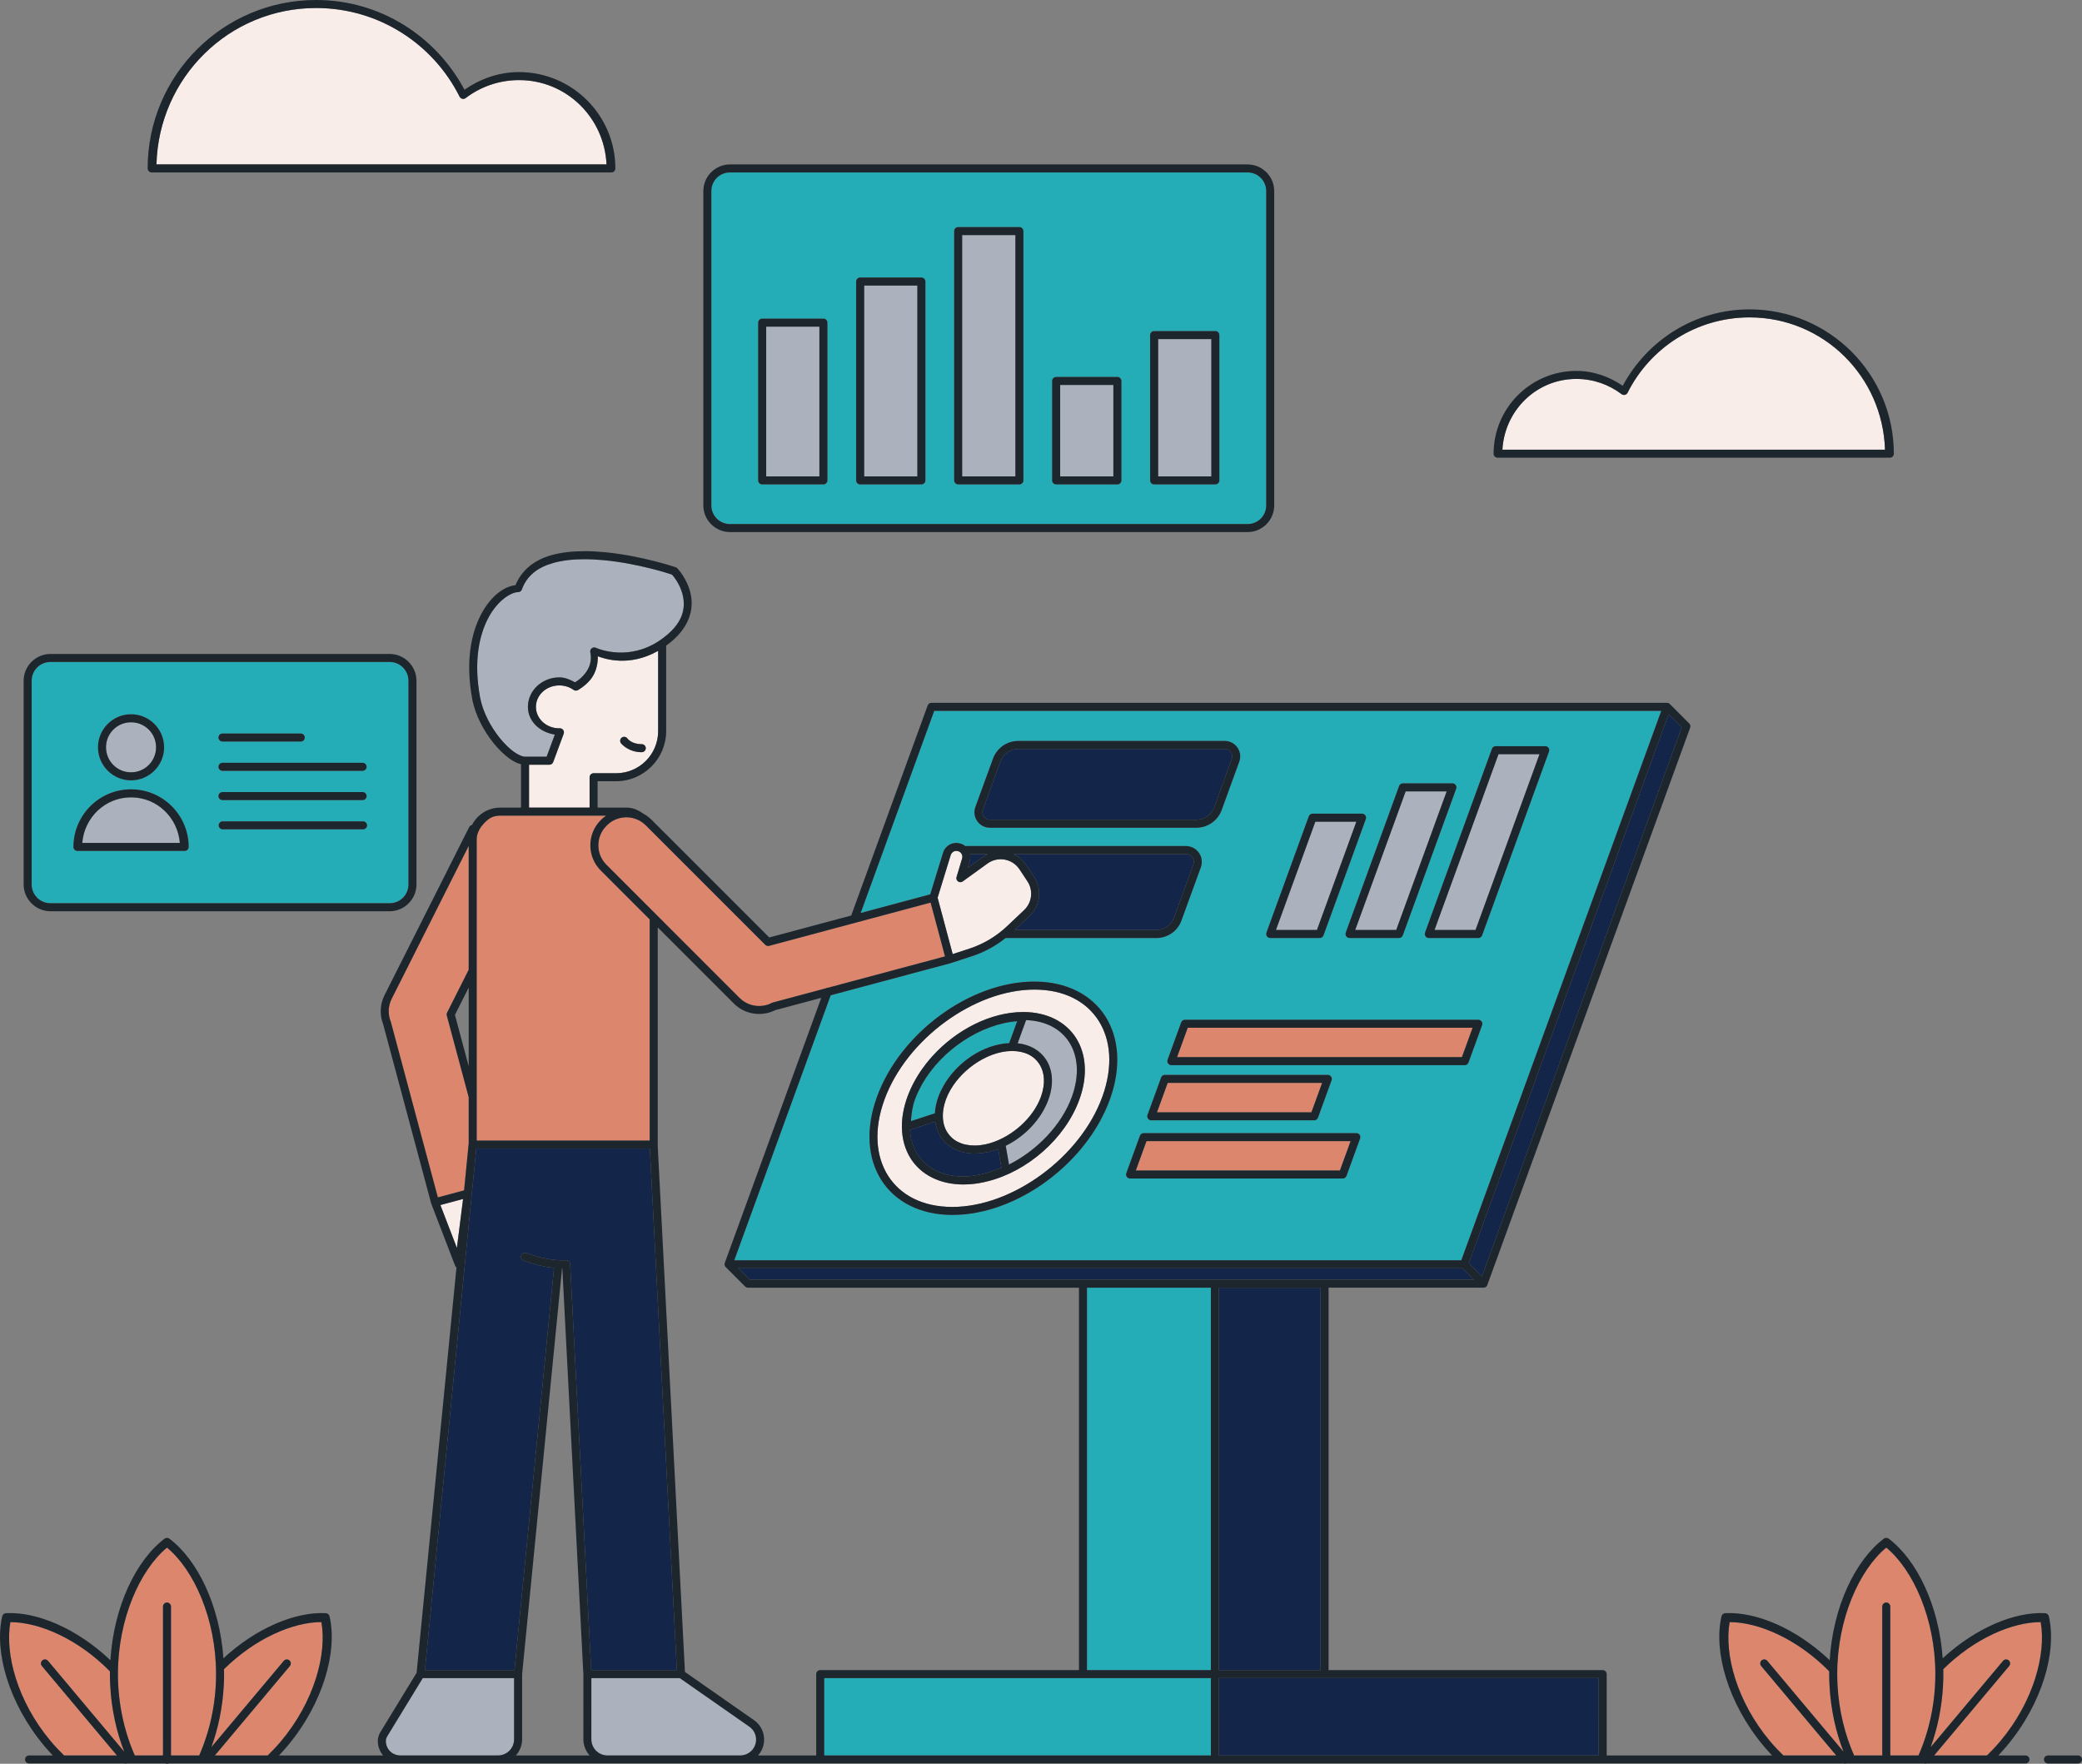
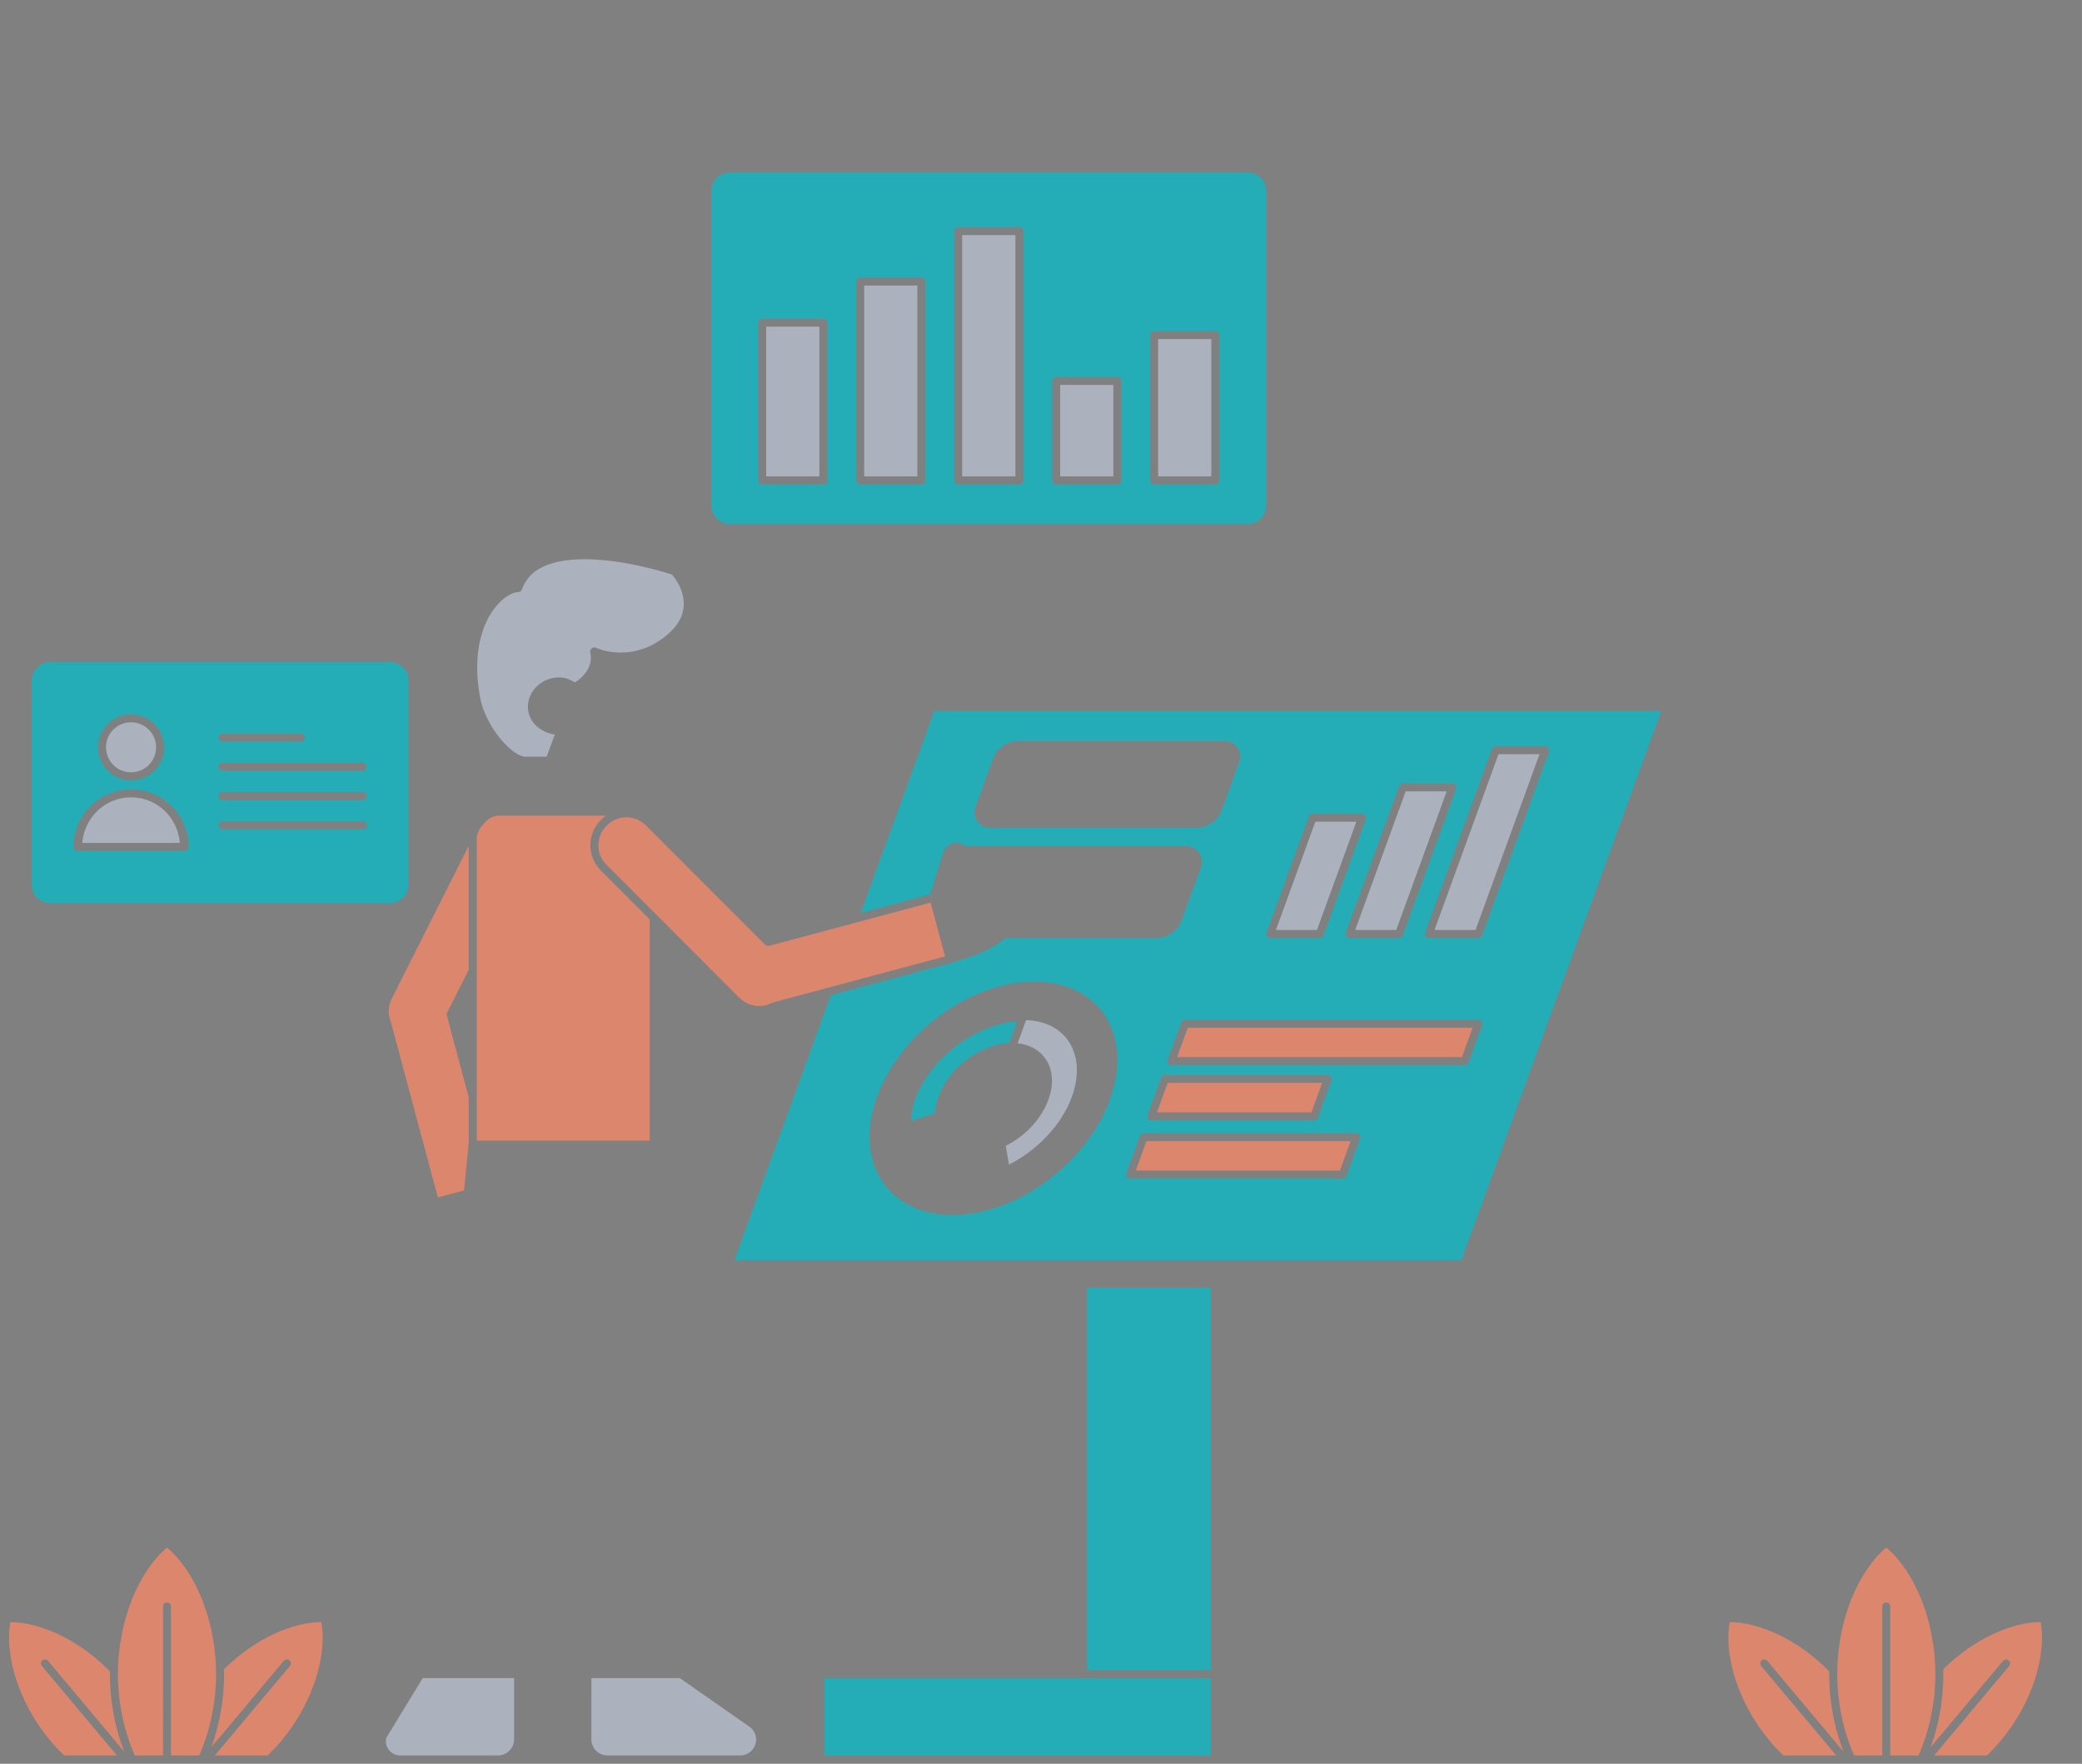
<svg xmlns="http://www.w3.org/2000/svg" version="1.1" id="Layer_1_99_" x="0px" y="0px" enable-background="new 0 0 595.276 595.276" xml:space="preserve" viewBox="37.91 77.57 518.72 439.41">
  <rect x="37.91" y="77.57" width="518.72" height="439.41" fill="#808080" stroke="none" />
-   <path id="color_x5F_6" fill-rule="evenodd" clip-rule="evenodd" fill="#f9edea" d="M153.283,376.263l-1.541,12.205  l-4.112-10.688L153.283,376.263z M295.625,324.102c7.477,0,12.967,2.987,16.006,7.765c3.038,4.776,3.646,11.447,0.907,18.971  c-5.476,15.046-22.396,27.412-37.351,27.412c-7.477,0-12.975-2.987-16.014-7.764c-3.038-4.777-3.646-11.447-0.907-18.97  C263.742,336.47,280.671,324.103,295.625,324.102L295.625,324.102z M292.859,329.691c-8.148,0-16.719,4.438-22.671,11.032v0.002  c-0.54,0.599-1.06,1.215-1.554,1.847c-0.137,0.174-0.257,0.359-0.389,0.534c-0.35,0.466-0.703,0.931-1.027,1.413v0.002  c-0.444,0.663-0.863,1.339-1.254,2.031v0.002c-0.781,1.381-1.449,2.815-1.985,4.284c-0.212,0.583-0.392,1.162-0.553,1.736  c-0.001,0.004-0.003,0.008-0.004,0.012c-0.024,0.084-0.05,0.168-0.073,0.252c-0.153,0.567-0.281,1.129-0.386,1.685  c-0.014,0.074-0.026,0.149-0.039,0.223c-0.102,0.57-0.181,1.135-0.233,1.691c-0.006,0.06-0.009,0.119-0.014,0.178  c-0.048,0.578-0.073,1.151-0.068,1.711c0,0.003,0,0.005,0,0.008c0,0.006-0.002,0.012-0.002,0.017c0,0.034,0.002,0.067,0.006,0.1  c0.046,2.904,0.799,5.545,2.198,7.747c2.552,4.012,7.215,6.459,13.138,6.459c0.422,0,0.847-0.016,1.27-0.039  c0.084-0.005,0.169-0.012,0.254-0.018c0.379-0.025,0.756-0.06,1.136-0.103c0.028-0.003,0.056-0.006,0.084-0.01  c0.768-0.091,1.534-0.231,2.301-0.393c0.285-0.061,0.569-0.126,0.855-0.197c9.925-2.429,19.402-10.568,22.974-20.38  c2.138-5.877,1.725-11.345-0.827-15.358c-2.55-4.008-7.206-6.461-13.119-6.466C292.872,329.691,292.866,329.691,292.859,329.691  L292.859,329.691L292.859,329.691z M290.05,339.401c3.255,0,5.55,1.274,6.828,3.282c1.276,2.007,1.562,4.853,0.361,8.154  c-1.924,5.284-7.16,9.862-12.512,11.482c-0.159,0.047-0.318,0.095-0.476,0.136c-0.261,0.071-0.521,0.134-0.782,0.19  c-0.272,0.056-0.54,0.102-0.808,0.142c-0.181,0.028-0.363,0.06-0.543,0.081c-0.462,0.05-0.92,0.084-1.364,0.084  c-3.255,0-5.55-1.274-6.828-3.282c-0.742-1.168-1.136-2.626-1.11-4.286c0.003-0.202,0.009-0.404,0.025-0.61  c0.004-0.056,0.015-0.114,0.02-0.17c0.007-0.073,0.015-0.147,0.023-0.221c0.026-0.226,0.053-0.451,0.094-0.682  c0.029-0.163,0.069-0.33,0.105-0.495c0.041-0.183,0.076-0.365,0.125-0.548c0.101-0.375,0.217-0.754,0.358-1.142  c0.301-0.825,0.682-1.634,1.132-2.417v-0.002c0.225-0.391,0.468-0.773,0.725-1.151c1.804-2.641,4.372-4.916,7.185-6.453h0.002  c0.803-0.438,1.625-0.818,2.456-1.128C286.727,339.746,288.421,339.401,290.05,339.401L290.05,339.401L290.05,339.401z   M276.683,289.634c0.759,0.265,1.161,1.053,0.929,1.823l-1.385,4.607c-0.026,0.09-0.039,0.184-0.039,0.279  c0,0.547,0.45,0.999,0.999,0.999c0.209,0,0.411-0.066,0.581-0.187l6.163-4.454c1.242-0.899,2.799-1.253,4.308-0.98  c1.507,0.275,2.834,1.156,3.679,2.433c0.655,0.987,1.328,2.003,1.961,2.957c1.513,2.285,1.167,5.31-0.825,7.194  c-1.359,1.285-2.874,2.721-4.247,4.018c-2.672,2.528-5.868,4.433-9.364,5.575c-2.108,0.689-3.451,1.128-4.175,1.363l-3.758-14.045  l3.265-10.618c0.119-0.386,0.386-0.709,0.745-0.891c0.181-0.092,0.375-0.143,0.571-0.155l0,0c0.197-0.012,0.396,0.014,0.585,0.08  L276.683,289.634L276.683,289.634z M184.803,278.766h-15.086v-10.682h5.08c0.034,0,0.067-0.002,0.1-0.006  c0.38-0.039,0.706-0.293,0.837-0.651l2.602-7.019l-0.029,0.045c0.069-0.139,0.106-0.292,0.106-0.446c0-0.548-0.451-0.999-1-0.999  c-0.004,0-0.009,0-0.013,0c-0.051,0.001-0.103,0.008-0.141,0.008c-3.265,0-5.825-2.426-5.825-5.344c0-0.183,0.01-0.365,0.029-0.542  c0.294-2.672,2.735-4.803,5.796-4.803c1.344,0,2.575,0.419,3.555,1.112c0.308,0.219,0.714,0.244,1.048,0.067  c0,0,1.589-0.832,3.007-2.454c1.188-1.358,2.039-3.486,1.983-5.988c1.629,0.624,7.803,2.751,15.034-1.349l0,0V259.7  c0,5.812-4.685,10.506-10.498,10.506h-5.581c-0.548-0.002-1.001,0.447-1.003,0.995L184.803,278.766L184.803,278.766z   M193.461,261.129c-0.033-0.001-0.065,0-0.098,0.002c-0.526,0.029-0.944,0.47-0.944,0.998c0,0.22,0.073,0.433,0.207,0.608  c0,0,1.75,2.227,5.154,2.227c0.008,0,0.015,0,0.022,0c0.548,0,1-0.45,1-0.999s-0.451-0.999-1-0.999c-0.007,0-0.014,0-0.022,0  c-2.595,0-3.555-1.424-3.555-1.424C194.047,261.296,193.765,261.143,193.461,261.129L193.461,261.129L193.461,261.129z   M507.551,189.599h-95.323c0.548-9.804,8.482-17.629,18.425-17.629c4.239,0,8.137,1.415,11.266,3.795  c0.173,0.131,0.385,0.202,0.601,0.202c0.379,0,0.726-0.215,0.895-0.554c5.559-11.102,17.023-18.734,30.384-18.772  C492.207,156.642,506.99,171.327,507.551,189.599L507.551,189.599z M189.026,118.532H76.891  c0.559-21.596,18.038-38.967,39.77-38.967c15.657,0,29.199,8.996,35.76,22.096c0.169,0.337,0.515,0.55,0.892,0.55  c0.219,0,0.43-0.071,0.604-0.203c3.695-2.812,8.303-4.483,13.308-4.483C179.035,97.526,188.478,106.859,189.026,118.532  L189.026,118.532z" />
  <path id="color_x5F_5" fill-rule="evenodd" clip-rule="evenodd" fill="#abb1bd" d="M161.962,514.9h-24.324  c-2,0-3.597-1.597-3.597-3.598c0-0.397,0.109-0.783,0.316-1.122c0-0.003,0-0.005,0-0.008c1.86-3.045,8.442-13.824,8.878-14.539  v0.001h22.759v15.238C165.994,513.111,164.199,514.9,161.962,514.9z M222.322,514.9h-33.044c-2.238,0-4.034-1.789-4.034-4.027  v-15.238h22.046c0.367,0.256,12.337,8.619,17.334,12.106c1.046,0.73,1.666,1.923,1.666,3.199c0,1.052-0.413,2.061-1.157,2.804  c-0.003-0.001-0.006-0.001-0.008,0C224.382,514.486,223.374,514.9,222.322,514.9L222.322,514.9z M293.552,331.706  c5.023,0.178,8.688,2.274,10.758,5.528c2.164,3.403,2.618,8.175,0.642,13.603c-2.58,7.086-8.717,13.352-15.659,16.859l-0.813-4.675  c4.748-2.336,8.844-6.577,10.639-11.506c1.364-3.749,1.113-7.292-0.552-9.91c-1.454-2.286-3.969-3.784-7.112-4.127L293.552,331.706  L293.552,331.706z M366.022,309.253h-10.22l9.82-26.977h10.22L366.022,309.253z M405.533,309.253h-10.219l15.94-43.795h10.219  L405.533,309.253L405.533,309.253z M385.774,309.253h-10.221l12.573-34.534h10.219L385.774,309.253z M82.724,287.562H58.4  c0.534-6.34,5.678-11.353,12.159-11.353S82.19,281.221,82.724,287.562z M70.559,257.511c3.456,0,6.236,2.773,6.236,6.229  c0,3.456-2.781,6.238-6.236,6.238c-3.456,0-6.238-2.783-6.238-6.238C64.321,260.283,67.103,257.511,70.559,257.511z   M174.103,266.084h-5.382c-0.599,0-1.606-0.38-2.719-1.173c-1.113-0.792-2.338-1.959-3.488-3.369  c-2.301-2.819-4.325-6.599-4.993-10.204c-1.662-8.972-0.233-15.586,2.101-19.93c2.334-4.343,5.681-6.318,7.366-6.318  c0.422,0.002,0.802-0.265,0.944-0.663c1.267-3.547,4.049-5.521,7.765-6.591c2.322-0.669,4.988-0.944,7.749-0.951h-0.001  c1.656-0.004,3.345,0.088,5.014,0.25c8.737,0.847,16.565,3.477,16.862,3.576c0.139,0.153,2.044,2.193,2.714,5.242  c0.694,3.16,0.171,7.12-5.706,11.133c-0.506,0.346-1.012,0.656-1.514,0.933c-7.531,4.15-14.441,0.934-14.441,0.934  c-0.061-0.028-0.124-0.049-0.189-0.064c-0.131-0.031-0.267-0.035-0.399-0.012c-0.476,0.083-0.828,0.5-0.828,0.984  c0,0.069,0.007,0.137,0.021,0.204c0.324,1.573,0.064,2.875-0.458,3.952c-0.105,0.216-0.219,0.423-0.342,0.621v0.002  c-0.247,0.396-0.524,0.757-0.814,1.088c-0.524,0.601-1.028,1.029-1.423,1.319c-0.397,0.291-0.686,0.445-0.788,0.503  c-1.174-0.655-2.442-1.226-3.894-1.226c-4.27,0-7.822,3.263-7.822,7.345c0,0.229,0.012,0.453,0.035,0.674  c0.023,0.222,0.057,0.437,0.102,0.65v0.002c0.629,2.975,3.348,5.08,6.566,5.581L174.103,266.084L174.103,266.084z M315.302,196.249  h-13.256v-22.774h13.256V196.249z M339.714,196.249h-13.255v-34.204h13.255V196.249z M242.06,196.249h-13.256v-37.3h13.256V196.249z   M266.471,196.249h-13.255v-47.541h13.255V196.249z M290.891,196.249h-13.264v-60.112h13.264V196.249z" />
  <path id="color_x5F_4" fill-rule="evenodd" clip-rule="evenodd" fill="#dd866e" d="M495.393,514.9h-13.167  c-1.157-1.128-2.284-2.315-3.356-3.592c-8.28-9.867-11.43-21.757-10.027-29.624h0.001c7.186-0.003,16.895,4.199,24.809,12.262  c-0.003,0.23-0.008,0.455-0.008,0.685c0,0.934,0.027,1.86,0.077,2.776c0.304,6.01,1.571,11.663,3.503,16.574l-18.988-22.638  c-0.193-0.237-0.483-0.373-0.788-0.369c-0.544,0.005-0.989,0.454-0.989,0.999c0,0.24,0.086,0.471,0.244,0.653L495.393,514.9z   M67.041,514.9H53.874c-1.157-1.128-2.285-2.315-3.356-3.592c-8.28-9.867-11.43-21.757-10.027-29.624h0.001  c7.186-0.003,16.894,4.2,24.809,12.262c-0.003,0.229-0.008,0.456-0.008,0.685c0,0.934,0.027,1.86,0.077,2.776  c0.304,6.01,1.572,11.663,3.503,16.574l-18.988-22.638c-0.193-0.237-0.483-0.373-0.788-0.369c-0.544,0.005-0.989,0.454-0.989,0.999  c0,0.24,0.086,0.471,0.244,0.653C48.352,492.626,67.041,514.9,67.041,514.9z M532.96,514.9h-13.168l18.69-22.274  c0.156-0.182,0.242-0.412,0.242-0.652c0-0.547-0.45-0.999-0.999-0.999c-0.006,0-0.011,0-0.017,0v-0.002  c-0.294,0.007-0.569,0.143-0.753,0.372l-18.035,21.493c1.691-4.64,2.808-9.876,3.088-15.43c0.05-0.916,0.076-1.842,0.076-2.776  c0-0.409-0.008-0.815-0.015-1.224c7.815-7.719,17.247-11.733,24.27-11.73l0,0c1.407,7.867-1.745,19.761-10.027,29.63  C535.242,512.585,534.116,513.772,532.96,514.9L532.96,514.9z M104.608,514.9H91.446l18.684-22.274  c0.156-0.182,0.242-0.412,0.242-0.652c0-0.547-0.45-0.999-0.999-0.999c-0.006,0-0.011,0-0.017,0v-0.002  c-0.294,0.007-0.569,0.143-0.753,0.372l-18.035,21.491c1.693-4.639,2.815-9.875,3.096-15.428c0.05-0.916,0.076-1.842,0.076-2.776  c0-0.41-0.014-0.816-0.023-1.224c7.815-7.719,17.247-11.733,24.27-11.73l0,0c1.407,7.867-1.744,19.761-10.027,29.63  C106.891,512.584,105.764,513.772,104.608,514.9z M507.869,463.119L507.869,463.119L507.869,463.119L507.869,463.119  c6.631,5.472,12.223,17.639,12.223,31.513c0,7.511-1.656,14.51-4.202,20.268h-7.026v-37.086c0-0.004,0-0.008,0-0.012  c0-0.548-0.45-0.999-0.999-0.999c-0.004,0-0.008,0-0.012,0c-0.547,0.006-0.993,0.462-0.987,1.011V514.9h-7.018  c-2.225-5.031-3.771-11.01-4.126-17.45c-0.05-0.932-0.078-1.872-0.078-2.819C495.644,480.754,501.237,468.59,507.869,463.119  L507.869,463.119z M78.523,514.9h-7.026c-2.546-5.758-4.204-12.758-4.204-20.268c0-13.83,5.555-25.96,12.225-31.513  c6.632,5.471,12.223,17.636,12.223,31.513c0,7.511-1.655,14.511-4.202,20.268h-7.026v-37.086c0-0.004,0-0.008,0-0.012  c0-0.548-0.45-0.999-0.999-0.999c-0.004,0-0.008,0-0.012,0c-0.544,0.011-0.986,0.465-0.979,1.011L78.523,514.9L78.523,514.9z   M154.684,288.299L154.684,288.299L154.684,288.299L154.684,288.299v30.863l-5.382,10.684c-0.111,0.219-0.137,0.471-0.074,0.708  l5.456,20.356v11.576c-0.01,0.043-0.018,0.088-0.022,0.133l-1.132,11.511l-3.035,0.811l-3.494,0.933l-11.701-43.677  c-0.01-0.04-0.022-0.079-0.037-0.118c-0.715-1.781-0.697-3.838,0.237-5.692C140.431,316.596,149.04,299.506,154.684,288.299  L154.684,288.299z M371.742,369.174h-50.85l2.661-7.315h50.852L371.742,369.174L371.742,369.174z M188.925,280.764  c-0.432,0.3-0.849,0.634-1.233,1.019c-0.002,0.003-0.005,0.005-0.008,0.008c-0.027,0.026-0.061,0.061-0.103,0.103  c-3.451,3.452-3.451,9.075,0,12.527l12.202,12.201v55.092h-43.102v-75.138c0-1.116,0.475-2.065,1.018-2.947  c0.945-1.155,1.944-2.308,3.34-2.663c0.009-0.002,0.016-0.009,0.023-0.016c0.047-0.012,0.094-0.027,0.141-0.037  c0.002,0,0.004,0,0.006,0c0-0.001,0.001-0.001,0.002-0.002c0.017-0.004,0.034-0.008,0.051-0.012  c0.259-0.056,0.523-0.085,0.788-0.111c0.146-0.011,0.294-0.024,0.442-0.024L188.925,280.764L188.925,280.764z M364.643,354.671  H326.17l2.663-7.327h38.478L364.643,354.671L364.643,354.671z M402.14,340.927h-70.97l2.661-7.314h70.972L402.14,340.927  L402.14,340.927z M193.849,281.183c0.1-0.002,0.2,0.001,0.3,0.004c0.115,0.003,0.229,0.007,0.344,0.016  c0.105,0.008,0.21,0.02,0.314,0.033c0.103,0.013,0.205,0.028,0.307,0.045c0.113,0.019,0.226,0.041,0.338,0.066  c0.101,0.023,0.201,0.048,0.301,0.075c0.109,0.029,0.217,0.06,0.324,0.095c0.093,0.031,0.185,0.064,0.277,0.098  c0.12,0.045,0.239,0.093,0.356,0.145c0.075,0.032,0.149,0.068,0.222,0.103c0.124,0.06,0.247,0.122,0.368,0.19  c0.069,0.038,0.137,0.079,0.205,0.121c0.121,0.073,0.242,0.149,0.359,0.23c0.066,0.046,0.131,0.096,0.195,0.145  c0.117,0.087,0.234,0.175,0.346,0.271c0.14,0.12,0.28,0.241,0.412,0.373l29.757,29.757c0.251,0.25,0.616,0.348,0.958,0.258  l21.5-5.759c0.003-0.001,0.006-0.002,0.01-0.004l18.725-5.015l3.591,13.404l-29.17,7.812c-0.205-0.009-0.408,0.046-0.581,0.156  l-13.16,3.526c-0.069,0.02-0.135,0.047-0.199,0.082c-2.606,1.356-5.899,0.95-8.095-1.246c-5.297-5.298-13.086-13.086-20.6-20.602  c-0.019-0.023-0.038-0.044-0.059-0.065l-12.491-12.489v-0.002c-1.008-1.007-1.638-2.245-1.891-3.541v-0.002  c-0.084-0.431-0.124-0.869-0.125-1.306v-0.002c0-0.438,0.042-0.876,0.125-1.307v-0.002c0.253-1.296,0.883-2.533,1.891-3.541  c0.002-0.002,0.006-0.006,0.008-0.008c0.034-0.034,0.06-0.06,0.088-0.088c0.005-0.005,0.01-0.01,0.015-0.015l0.008-0.008  c0.489-0.487,1.033-0.885,1.61-1.195c0.108-0.058,0.219-0.108,0.33-0.16c0.089-0.042,0.179-0.087,0.269-0.125  c0.087-0.036,0.176-0.065,0.264-0.097c0.125-0.046,0.25-0.093,0.377-0.131c0.07-0.021,0.141-0.038,0.211-0.057  c0.134-0.036,0.267-0.072,0.402-0.099c0.097-0.02,0.194-0.034,0.291-0.049c0.113-0.018,0.225-0.037,0.338-0.049  c0.103-0.011,0.206-0.017,0.309-0.023C193.626,281.192,193.737,281.185,193.849,281.183L193.849,281.183L193.849,281.183z" />
-   <path id="color_x5F_3" fill-rule="evenodd" clip-rule="evenodd" fill="#132549" d="M436.212,514.9h-94.618v-19.266h94.618V514.9  z M366.922,493.637h-25.327v-95.265h25.327V493.637z M206.544,493.636h-21.343l-5.244-101.156c-0.001-0.033-0.005-0.067-0.01-0.1  c0-0.004-0.001-0.009-0.002-0.013c-0.004-0.029-0.01-0.057-0.017-0.084c-0.002-0.005-0.003-0.009-0.004-0.014  c-0.044-0.157-0.125-0.301-0.237-0.419c-0.003-0.003-0.006-0.007-0.01-0.01c-0.043-0.045-0.09-0.085-0.14-0.121  c-0.004-0.003-0.008-0.005-0.012-0.008c-0.023-0.016-0.048-0.031-0.072-0.045c-0.005-0.003-0.009-0.005-0.014-0.008  c-0.054-0.03-0.111-0.055-0.17-0.074c-0.022-0.007-0.044-0.013-0.066-0.018c-0.01-0.003-0.02-0.005-0.03-0.008c0,0-0.001,0-0.002,0  c-0.027-0.006-0.055-0.011-0.084-0.015c-0.004-0.001-0.009-0.002-0.013-0.002c-0.001,0-0.002,0-0.002,0  c-0.037-0.004-0.074-0.006-0.112-0.006h-1.523c-2.87-0.1-5.626-0.816-8.385-1.785c-0.128-0.047-0.264-0.067-0.4-0.059  c-0.529,0.025-0.953,0.467-0.953,0.998c0,0.43,0.279,0.815,0.687,0.949c2.425,0.852,4.927,1.542,7.554,1.801l-9.853,100.196h-22.311  l11.664-118.541l0.008-0.059c0.004-0.033,0.007-0.066,0.008-0.099l0.07-0.71l1.056-10.516h43.23L206.544,493.636L206.544,493.636z   M405.111,396.371H224.683l-2.839-2.838h180.431L405.111,396.371z M453.636,255.484l3.279,3.279l-49.79,136.791l-3.276-3.277  L453.636,255.484L453.636,255.484z M270.924,356.99c0.186,1.375,0.62,2.647,1.321,3.749c1.664,2.617,4.711,4.21,8.507,4.21  c0.27,0,0.542-0.016,0.816-0.04c1.685-0.092,3.38-0.455,5.027-1.067l0.802,4.631c-3.209,1.339-6.458,2.188-9.445,2.188  c-5.382,0-9.293-2.141-11.457-5.544c-1.085-1.704-1.738-3.752-1.871-6.055L270.924,356.99z M326.066,309.253h-35.335  c1.223-1.156,2.517-2.376,3.699-3.494c2.687-2.542,3.155-6.67,1.114-9.754c-0.632-0.955-1.305-1.969-1.961-2.957  c-0.789-1.193-1.896-2.118-3.172-2.706h42.977c0.636,0,1.238,0.313,1.602,0.833c0.365,0.52,0.445,1.18,0.229,1.778  c-1.389,3.817-3.475,9.562-4.83,13.286C329.726,308.056,328.002,309.253,326.066,309.253L326.066,309.253z M284.004,290.352  c-0.433,0.202-0.852,0.443-1.246,0.728l-3.766,2.727l0.53-1.769c0.171-0.569,0.174-1.147,0.06-1.696h4.443L284.004,290.352  L284.004,290.352z M335.99,281.782h-51.455c-0.603,0-1.171-0.294-1.517-0.788c-0.347-0.493-0.429-1.122-0.223-1.689  c1.267-3.483,3.128-8.603,4.388-12.062c0.676-1.86,2.436-3.089,4.417-3.089h51.462c0.604,0,1.166,0.296,1.512,0.79  c0.347,0.494,0.434,1.119,0.228,1.687c-1.267,3.482-3.127,8.596-4.387,12.055C339.738,280.546,337.97,281.782,335.99,281.782z" />
  <path id="color_x5F_2" fill-rule="evenodd" clip-rule="evenodd" fill="#24adb7" d="M339.597,514.9h-96.336v-19.266h96.336V514.9  z M339.597,493.637h-30.87v-95.265h30.87V493.637z M401.986,391.536H220.854l24.022-66.01l29.956-8.021  c0.055-0.015,0.108-0.035,0.159-0.059c0.101-0.033,2.508-0.816,5.07-1.652c3.057-1,5.897-2.544,8.402-4.541h37.604l0.13-0.001  c2.715-0.054,5.133-1.776,6.064-4.336c1.356-3.723,3.447-9.46,4.836-13.279c0.439-1.208,0.26-2.559-0.477-3.613  c-0.738-1.054-1.946-1.68-3.231-1.68h-55.003l-0.117-0.092c-0.276-0.211-0.583-0.387-0.929-0.506h-0.008l0.002,0.002  c-0.068-0.025-0.138-0.042-0.209-0.051c0.069,0.019,0.14,0.027,0.209,0.051l0,0l-0.326-0.061c0.039,0.001,0.078,0.004,0.117,0.01  l-0.078-0.021c-0.263-0.067-0.529-0.104-0.796-0.111l-0.081-0.001c-0.533,0-1.064,0.121-1.55,0.367  c-0.842,0.427-1.477,1.178-1.755,2.079l-3.194,10.37l-17.324,4.643l18.322-50.359h181.137L401.986,391.536L401.986,391.536z   M295.625,322.104c-16.035,0-33.429,12.789-39.231,28.733c-2.902,7.971-2.328,15.337,1.098,20.725  c3.427,5.386,9.677,8.686,17.695,8.686c16.035,0,33.428-12.79,39.231-28.733c2.901-7.971,2.328-15.339-1.098-20.727  C309.895,325.402,303.643,322.104,295.625,322.104L295.625,322.104z M322.852,359.861c-0.418,0.001-0.794,0.265-0.937,0.657  l-3.39,9.311c-0.041,0.11-0.061,0.227-0.061,0.344c0,0.547,0.449,0.998,0.997,0.999h52.983c0.417-0.001,0.793-0.264,0.937-0.655  l3.39-9.313c0.04-0.111,0.061-0.227,0.061-0.344c0-0.547-0.449-0.998-0.997-0.999L322.852,359.861L322.852,359.861z   M291.334,331.985l-1.988,5.452c-6.453,0.307-13.094,4.763-16.429,10.742c-0.133,0.236-0.248,0.478-0.37,0.718  c-0.095,0.19-0.2,0.376-0.289,0.568c-0.208,0.449-0.398,0.907-0.567,1.371c-0.51,1.402-0.792,2.775-0.86,4.081l-5.96,1.957  c0.132-1.744,0.317-3.514,0.989-5.359c0.24-0.657,0.511-1.308,0.81-1.951c0.152-0.327,0.329-0.644,0.495-0.966  c0.16-0.31,0.311-0.622,0.483-0.928C272.497,339.146,282.27,332.666,291.334,331.985L291.334,331.985z M328.035,345.351  c-0.382,0.039-0.709,0.295-0.839,0.656l-3.392,9.321c-0.041,0.11-0.061,0.226-0.061,0.343c0,0.547,0.449,0.999,0.997,0.999h40.604  c0.417,0,0.793-0.264,0.936-0.657l3.391-9.327c0.038-0.107,0.058-0.221,0.058-0.335c0-0.546-0.448-0.997-0.995-1h-40.595  c-0.034-0.001-0.068-0.001-0.102,0H328.035z M406.225,331.617h-73.094c-0.419,0.001-0.793,0.263-0.937,0.655l-3.384,9.313  c-0.041,0.11-0.061,0.226-0.061,0.344c0,0.547,0.449,0.998,0.997,0.999h73.097c0.418-0.001,0.793-0.265,0.936-0.657l3.391-9.312  c0.04-0.11,0.061-0.226,0.061-0.343c0-0.548-0.451-0.999-1-0.999L406.225,331.617L406.225,331.617z M422.897,263.461h-12.343  c-0.031-0.001-0.063-0.001-0.095,0c-0.383,0.038-0.711,0.294-0.841,0.655l-16.672,45.802c-0.038,0.108-0.058,0.221-0.058,0.336  c0,0.546,0.448,0.996,0.995,0.999h12.342c0.421,0.002,0.801-0.262,0.945-0.657l16.671-45.8c0.038-0.108,0.058-0.221,0.058-0.336  c0-0.547-0.45-0.999-0.999-0.999L422.897,263.461L422.897,263.461z M364.922,280.278c-0.42,0.002-0.796,0.268-0.937,0.663  l-10.549,28.977c-0.039,0.108-0.058,0.221-0.058,0.336c0,0.546,0.447,0.996,0.994,0.999h12.35c0.418-0.001,0.794-0.265,0.937-0.657  l10.542-28.975c0.04-0.11,0.061-0.227,0.061-0.344c0-0.547-0.45-0.998-0.998-0.999H364.922L364.922,280.278z M399.766,272.721  h-12.34c-0.42,0.002-0.796,0.269-0.936,0.663l-13.295,36.534c-0.038,0.108-0.058,0.221-0.058,0.336c0,0.546,0.448,0.996,0.994,0.999  h12.343c0.418-0.001,0.793-0.265,0.936-0.657l13.301-36.533c0.04-0.11,0.061-0.226,0.061-0.343c0-0.548-0.451-0.999-0.999-0.999  L399.766,272.721L399.766,272.721z M134.991,302.589H50.482c-2.597,0-4.681-2.084-4.681-4.681v-50.741  c0-2.598,2.084-4.682,4.681-4.682h84.509c2.597,0,4.681,2.084,4.681,4.682v50.741C139.672,300.505,137.588,302.589,134.991,302.589z   M70.559,274.21c-7.916,0-14.356,6.439-14.356,14.356c0.002,0.548,0.454,0.997,1.003,0.995h26.712  c0.545-0.001,0.995-0.449,0.997-0.995C84.915,280.649,78.477,274.21,70.559,274.21z M128.274,284.178  c0.03,0.002,0.059,0.003,0.088,0.003c0.548,0,0.999-0.45,0.999-0.999c0-0.539-0.437-0.987-0.977-0.999l0,0  c-0.037,0-0.073,0.001-0.11,0.004H93.371c-0.035-0.001-0.069-0.001-0.104,0c-0.496,0.063-0.874,0.49-0.874,0.992  c0,0.539,0.437,0.987,0.978,0.999H128.274z M343.062,262.156h-51.462c-2.814,0-5.329,1.766-6.289,4.409  c-1.259,3.46-3.128,8.574-4.396,12.055c-0.427,1.178-0.254,2.488,0.466,3.516c0.719,1.027,1.901,1.644,3.154,1.644h51.457  c2.813,0,5.333-1.766,6.295-4.409c1.259-3.46,3.119-8.572,4.387-12.053c0.427-1.176,0.253-2.491-0.464-3.518  C345.492,262.773,344.316,262.156,343.062,262.156z M93.268,274.896c-0.519,0.039-0.926,0.477-0.926,0.998  c0,0.549,0.451,1.001,1,1.001c0.01,0,0.02,0,0.03-0.001h34.903c0.539-0.012,0.977-0.458,0.977-0.999  c0-0.539-0.437-0.986-0.977-0.999H93.371C93.336,274.895,93.303,274.895,93.268,274.896z M70.559,255.513  c-4.535,0-8.236,3.691-8.236,8.227c0,4.535,3.701,8.236,8.236,8.236s8.236-3.701,8.236-8.236  C78.795,259.204,75.095,255.513,70.559,255.513z M93.268,267.604c-0.519,0.038-0.926,0.476-0.926,0.998c0,0.548,0.451,1,1,1  c0.01,0,0.02,0,0.03,0h34.903c0.539-0.012,0.977-0.459,0.977-0.999c0-0.54-0.437-0.987-0.977-0.999H93.371  C93.336,267.602,93.303,267.602,93.268,267.604z M93.268,260.312c-0.519,0.038-0.926,0.476-0.926,0.998c0,0.548,0.451,1,1,1  c0.01,0,0.02,0,0.03,0h19.449c0.007,0,0.015,0,0.022,0c0.548,0,0.999-0.45,0.999-0.999s-0.45-0.999-0.999-0.999  c-0.007,0-0.015,0-0.022,0H93.268z M348.733,208.126H219.786c-2.578,0-4.644-2.066-4.644-4.645v-78.307  c0-2.578,2.066-4.644,4.644-4.644h128.947c2.577,0,4.644,2.066,4.644,4.644v78.307C353.377,206.059,351.31,208.126,348.733,208.126z   M325.462,160.047c-0.548-0.002-1.001,0.447-1.003,0.995v36.202c0,0.002,0,0.003,0,0.004c0,0.548,0.45,0.999,0.999,0.999  c0.001,0,0.003,0,0.004,0h15.254c0.548-0.002,0.997-0.454,0.995-1.003v-36.202c-0.002-0.544-0.449-0.993-0.995-0.995H325.462z   M252.117,146.711c-0.508,0.051-0.9,0.483-0.899,0.995v49.539c0,0.002,0,0.003,0,0.004c0,0.548,0.45,0.999,0.999,0.999  c0.001,0,0.003,0,0.004,0h15.252c0.547-0.001,0.997-0.451,0.997-0.999c0-0.001,0-0.002,0-0.004v-49.539  c-0.002-0.546-0.45-0.994-0.997-0.995h-15.252C252.186,146.709,252.152,146.709,252.117,146.711z M316.297,198.247h0.004  c0.548,0,0.999-0.45,0.999-0.999c0-0.001,0-0.002,0-0.004v-24.767c0-0.001,0-0.002,0-0.003c0-0.548-0.45-0.999-0.999-0.999  c-0.001,0-0.003,0-0.004,0h-15.252c-0.547,0.001-0.997,0.451-0.997,0.999c0,0.001,0,0.002,0,0.003v24.767c0,0.002,0,0.003,0,0.004  c0,0.547,0.449,0.998,0.997,0.999H316.297z M243.056,198.247h0.004c0.547,0,0.999-0.45,0.999-0.999c0-0.001,0-0.002,0-0.004v-39.29  c0-0.001,0-0.002,0-0.003c0-0.548-0.451-0.999-0.999-0.999c-0.001,0-0.003,0-0.004,0h-15.254c-0.548,0.002-0.998,0.454-0.996,1.002  v39.29c-0.002,0.548,0.447,1.001,0.996,1.003H243.056z M291.886,134.14h-15.253c-0.547,0.001-0.997,0.451-0.997,0.999  c0,0.001,0,0.002,0,0.004v62.101c0,0.002,0,0.003,0,0.004c0,0.547,0.449,0.998,0.997,0.999h15.253  c0.547-0.001,0.997-0.451,0.997-0.999c0-0.001,0-0.002,0-0.004v-62.101c0-0.002,0-0.003,0-0.004  C292.883,134.591,292.433,134.141,291.886,134.14z" />
-   <path id="color_x5F_1" fill-rule="evenodd" clip-rule="evenodd" fill="#1e262d" d="M116.661,77.568  c-23.164,0-41.966,18.794-41.966,41.959c0,0.001,0,0.002,0,0.004c0,0.547,0.45,0.999,0.999,0.999c0.001,0,0.002,0,0.003,0h114.531  c0.547-0.001,0.997-0.451,0.997-0.999c0-0.002,0-0.003,0-0.004c0-13.243-10.756-23.998-24-23.998c-5.076,0-9.715,1.699-13.594,4.393  C146.577,86.662,132.718,77.568,116.661,77.568L116.661,77.568z M116.661,79.565c15.657,0,29.199,8.996,35.76,22.096  c0.169,0.337,0.515,0.55,0.892,0.55c0.219,0,0.43-0.071,0.604-0.203c3.695-2.812,8.303-4.483,13.308-4.483  c11.811,0,21.253,9.333,21.801,21.005h-31.401H76.892C77.451,96.936,94.93,79.565,116.661,79.565L116.661,79.565z M219.786,118.532  c-3.658,0-6.642,2.984-6.642,6.642v78.307c0,3.659,2.984,6.645,6.642,6.645h128.947c3.657,0,6.642-2.986,6.642-6.645v-78.307  c0-3.658-2.985-6.642-6.642-6.642L219.786,118.532z M219.786,120.529h128.947c2.577,0,4.644,2.066,4.644,4.644v78.307  c0,2.579-2.068,4.645-4.644,4.645H219.786c-2.578,0-4.644-2.066-4.644-4.645v-78.307  C215.141,122.596,217.208,120.529,219.786,120.529z M276.633,134.14c-0.547,0.001-0.997,0.451-0.997,0.999c0,0.001,0,0.002,0,0.004  v62.101c0,0.002,0,0.003,0,0.004c0,0.547,0.449,0.998,0.997,0.999h15.253c0.547-0.001,0.997-0.451,0.997-0.999  c0-0.001,0-0.002,0-0.004v-62.101c0-0.002,0-0.003,0-0.004c0-0.547-0.449-0.998-0.997-0.999H276.633z M277.627,136.137h13.264  v60.112h-13.264V136.137z M252.117,146.711c-0.508,0.051-0.9,0.483-0.899,0.995v49.539c0,0.002,0,0.003,0,0.004  c0,0.548,0.45,0.999,0.999,0.999c0.001,0,0.003,0,0.004,0h15.252c0.547-0.001,0.997-0.451,0.997-0.999c0-0.001,0-0.002,0-0.004  v-49.539c-0.002-0.546-0.45-0.994-0.997-0.995h-15.252C252.186,146.709,252.152,146.709,252.117,146.711L252.117,146.711z   M253.216,148.708h13.255v47.541h-13.255L253.216,148.708L253.216,148.708z M473.799,154.644c-13.702,0-25.529,7.748-31.594,19.038  c-3.311-2.265-7.243-3.71-11.553-3.71c-11.378,0-20.621,9.253-20.621,20.631c0.002,0.548,0.454,0.997,1.003,0.995h97.713  c0.547,0.002,1-0.446,1.003-0.995C509.75,170.758,493.643,154.644,473.799,154.644L473.799,154.644z M473.799,156.641  c18.409,0,33.192,14.685,33.752,32.958h-68.707h-26.616c0.548-9.804,8.482-17.629,18.425-17.629c4.239,0,8.137,1.415,11.266,3.795  c0.173,0.131,0.385,0.202,0.601,0.202c0.379,0,0.726-0.215,0.895-0.554C448.988,164.284,460.496,156.642,473.799,156.641  L473.799,156.641z M227.802,156.952c-0.548,0.002-0.998,0.454-0.996,1.002v39.29c-0.002,0.548,0.447,1.001,0.996,1.003h15.254  c0.001,0,0.003,0,0.004,0c0.547,0,0.999-0.45,0.999-0.999c0-0.001,0-0.002,0-0.004v-39.29c0-0.001,0-0.002,0-0.003  c0-0.548-0.451-0.999-0.999-0.999c-0.001,0-0.003,0-0.004,0H227.802z M228.804,158.95h13.256v37.3h-13.256V158.95z M325.462,160.047  c-0.548-0.002-1.001,0.447-1.003,0.995v36.202c0,0.002,0,0.003,0,0.004c0,0.548,0.45,0.999,0.999,0.999c0.001,0,0.003,0,0.004,0  h15.254c0.548-0.002,0.997-0.454,0.995-1.003v-36.202c-0.002-0.544-0.449-0.993-0.995-0.995H325.462z M326.459,162.045h13.255  v34.204h-13.255V162.045z M301.045,171.475c-0.547,0.001-0.997,0.451-0.997,0.999c0,0.001,0,0.002,0,0.003v24.767  c0,0.002,0,0.003,0,0.004c0,0.547,0.449,0.998,0.997,0.999h15.252c0.001,0,0.003,0,0.004,0c0.548,0,0.999-0.45,0.999-0.999  c0-0.001,0-0.002,0-0.004v-24.767c0-0.001,0-0.002,0-0.003c0-0.548-0.45-0.999-0.999-0.999c-0.001,0-0.003,0-0.004,0H301.045z   M302.047,173.475h13.256v22.774h-13.256V173.475z M183.441,214.884c-2.889,0.006-5.729,0.296-8.298,1.036  c-3.945,1.136-7.206,3.521-8.802,7.432c-2.847,0.329-6.083,2.648-8.48,7.108c-2.573,4.79-4.032,11.893-2.3,21.24  c0.753,4.06,2.917,8.056,5.404,11.103c1.243,1.523,2.567,2.811,3.872,3.739c0.967,0.689,1.923,1.201,2.881,1.42v10.803h-5.226  c-0.555,0-1.097,0.061-1.619,0.172c-0.016,0.001-0.032,0.002-0.047,0.006v0.008c-0.004,0.001-0.009,0.001-0.014,0.002  c-0.008,0.002-0.015,0.004-0.023,0.006l-0.031,0.008c-0.005,0-0.01,0-0.014,0c-0.005,0.003-0.011,0.006-0.016,0.008  c-0.01,0.002-0.019,0.004-0.029,0.006c-0.003,0-0.005,0-0.008,0c-0.005,0-0.009,0-0.014,0s-0.01,0-0.015,0v0.008h-0.008h-0.006  c-0.021,0.005-0.041,0.01-0.061,0.016c-0.003,0.001-0.004,0.008-0.008,0.008c-0.005,0.002-0.01,0.004-0.015,0.006  c-2.18,0.557-3.995,2.032-5.008,3.989c-0.289,0.16-0.59,0.298-0.749,0.612c-5.405,10.733-15.671,31.104-21.093,41.871  c-1.18,2.342-1.226,4.969-0.344,7.239l11.942,44.554c0.011,0.06,0.028,0.12,0.051,0.177l5.934,15.433  c0.069,0.178,0.188,0.334,0.342,0.446l-9.933,100.969c-0.183,0.299-7.158,11.718-9.054,14.823c-0.399,0.653-0.612,1.406-0.612,2.169  c0,1.368,0.498,2.623,1.32,3.598h-25.935c0.706-0.743,1.397-1.508,2.068-2.308c8.926-10.636,12.557-23.582,10.522-32.367  c-0.103-0.431-0.48-0.745-0.923-0.766c-7.555-0.403-17.29,3.646-25.512,11.232c-0.938-13.195-6.468-24.531-13.468-29.798  c-0.187-0.141-0.416-0.211-0.65-0.2c-0.197,0.012-0.387,0.081-0.544,0.2c-7.084,5.331-12.669,16.877-13.505,30.277  c-8.327-7.898-18.315-12.122-26.029-11.712c-0.441,0.022-0.818,0.336-0.92,0.766c-2.035,8.784,1.601,21.731,10.528,32.367  c0.67,0.8,1.36,1.565,2.063,2.308h-5.884c-0.007,0-0.015,0-0.022,0c-0.548,0-0.999,0.45-0.999,0.999s0.45,0.999,0.999,0.999  c0.007,0,0.015,0,0.022,0h23.735c0.205,0.068,0.425,0.068,0.63,0h9.57c0.259,0.115,0.554,0.115,0.813,0h9.282  c0.059,0.005,0.119,0.005,0.178,0H497.26c0.205,0.068,0.425,0.068,0.63,0h9.888c0.055,0.004,0.11,0.004,0.164,0h9.345  c0.207,0.07,0.431,0.07,0.638,0h24.602c0.008,0,0.015,0,0.023,0c0.548,0,0.999-0.45,0.999-0.999s-0.45-0.999-0.999-0.999  c-0.008,0-0.015,0-0.023,0h-6.749c0.705-0.743,1.398-1.508,2.07-2.308c8.925-10.636,12.555-23.582,10.52-32.367  c-0.102-0.43-0.478-0.744-0.921-0.766h-0.002c-7.557-0.403-17.295,3.649-25.518,11.237c-0.936-13.197-6.461-24.536-13.462-29.803  c-0.189-0.142-0.42-0.213-0.655-0.2c-0.198,0.011-0.389,0.08-0.546,0.2c-7.084,5.331-12.663,16.877-13.498,30.277  c-8.327-7.898-18.315-12.122-26.029-11.712c-0.442,0.021-0.82,0.335-0.922,0.766c-2.035,8.784,1.603,21.731,10.53,32.367  c0.67,0.8,1.36,1.565,2.064,2.308h-41.2v-20.268c-0.002-0.545-0.449-0.993-0.995-0.995h-68.295v-95.267h38.525  c0.197,0.016,0.394-0.027,0.565-0.123c0.004-0.002,0.008-0.004,0.012-0.006c0.054-0.031,0.105-0.067,0.152-0.107  c0.004-0.003,0.007-0.005,0.01-0.008c0.023-0.019,0.044-0.039,0.065-0.061l0.008-0.008c0.02-0.021,0.039-0.043,0.056-0.066  c0.003-0.003,0.006-0.007,0.008-0.01c0.018-0.023,0.035-0.047,0.051-0.072c0.002-0.004,0.004-0.007,0.006-0.01  c0.001-0.001,0.002-0.002,0.002-0.002c0.017-0.028,0.033-0.057,0.047-0.086c0.013-0.026,0.025-0.053,0.035-0.08  c0.002-0.004,0.003-0.008,0.004-0.012c0-0.001,0-0.001,0-0.002c0.001-0.002,0.002-0.004,0.002-0.006l50.543-138.86  c0.133-0.364,0.044-0.773-0.229-1.048l-4.787-4.787c-0.191-0.224-0.47-0.353-0.764-0.352H269.975  c-0.422-0.001-0.802,0.266-0.944,0.663l-19.044,52.325l-20.416,5.47l-29.351-29.343c-0.112-0.112-0.233-0.212-0.349-0.317  c-0.005-0.005-0.009-0.01-0.014-0.015c-0.002-0.003-0.007-0.002-0.01-0.004c-0.033-0.029-0.065-0.059-0.098-0.088l0.012-0.012  c-0.019-0.016-0.041-0.023-0.062-0.035c-0.523-0.446-1.083-0.828-1.672-1.134c-1.167-0.836-2.518-1.412-4.054-1.412H186.8v-6.562  h4.586c6.894,0,12.497-5.612,12.497-12.505v-21.276c5.965-4.277,6.917-9.2,6.104-12.896c-0.833-3.789-3.31-6.377-3.31-6.377  c-0.112-0.118-0.251-0.206-0.404-0.258c0,0-8.429-2.855-17.622-3.745h-0.002c-1.724-0.167-3.475-0.267-5.209-0.264L183.441,214.884  L183.441,214.884z M183.445,216.886c1.656-0.004,3.345,0.088,5.014,0.25c8.737,0.847,16.565,3.477,16.862,3.576  c0.139,0.153,2.044,2.193,2.714,5.242c0.694,3.16,0.171,7.12-5.706,11.133c-0.506,0.346-1.012,0.656-1.514,0.933  c-7.531,4.15-14.441,0.934-14.441,0.934c-0.061-0.028-0.124-0.049-0.189-0.064c-0.131-0.031-0.267-0.035-0.399-0.012  c-0.476,0.083-0.828,0.5-0.828,0.984c0,0.069,0.007,0.137,0.021,0.204c0.324,1.573,0.064,2.875-0.458,3.952  c-0.105,0.216-0.219,0.423-0.342,0.621v0.002c-0.247,0.396-0.524,0.757-0.814,1.088c-0.524,0.601-1.028,1.029-1.423,1.319  c-0.397,0.291-0.686,0.445-0.788,0.503c-1.174-0.655-2.442-1.226-3.894-1.226c-4.27,0-7.822,3.263-7.822,7.345  c0,0.229,0.012,0.453,0.035,0.674c0.023,0.222,0.057,0.437,0.102,0.65v0.002c0.629,2.975,3.348,5.08,6.566,5.581l-2.037,5.506  h-5.382c-0.599,0-1.606-0.38-2.719-1.173c-1.113-0.792-2.338-1.959-3.488-3.369c-2.301-2.819-4.325-6.599-4.993-10.204  c-1.662-8.972-0.233-15.586,2.101-19.93c2.334-4.343,5.681-6.318,7.366-6.318c0.422,0.002,0.802-0.265,0.944-0.663  c1.267-3.547,4.049-5.521,7.765-6.591c2.322-0.669,4.988-0.944,7.749-0.951L183.445,216.886L183.445,216.886z M201.885,239.712  V259.7c0,5.812-4.685,10.506-10.498,10.506h-5.581c-0.548-0.002-1.001,0.447-1.003,0.995v7.565h-15.086v-7.565v-3.117h5.08  c0.034,0,0.067-0.002,0.1-0.006c0.38-0.039,0.706-0.293,0.837-0.651l2.602-7.019l-0.029,0.045c0.069-0.139,0.106-0.292,0.106-0.446  c0-0.548-0.451-0.999-1-0.999c-0.004,0-0.009,0-0.013,0c-0.051,0.001-0.103,0.008-0.141,0.008c-3.265,0-5.825-2.426-5.825-5.344  c0-0.183,0.01-0.365,0.029-0.542c0.294-2.672,2.735-4.803,5.796-4.803c1.344,0,2.575,0.419,3.555,1.112  c0.308,0.219,0.714,0.244,1.048,0.067c0,0,1.589-0.832,3.007-2.454c1.188-1.358,2.039-3.486,1.983-5.988  C188.481,241.686,194.654,243.812,201.885,239.712L201.885,239.712L201.885,239.712z M50.482,240.487  c-3.677,0-6.679,3.002-6.679,6.68v50.741c0,3.677,3.002,6.679,6.679,6.679h84.509c3.677,0,6.679-3.002,6.679-6.679v-50.741  c0-3.678-3.002-6.68-6.679-6.68H50.482z M50.482,242.484h84.509c2.597,0,4.681,2.084,4.681,4.682v50.741  c0,2.597-2.084,4.681-4.681,4.681H50.482c-2.597,0-4.681-2.084-4.681-4.681v-50.741C45.8,244.569,47.885,242.484,50.482,242.484  L50.482,242.484z M270.668,254.665h181.137l-49.818,136.871H220.854l24.022-66.01l29.956-8.021c0.055-0.015,0.108-0.035,0.159-0.059  c0.101-0.033,2.508-0.816,5.07-1.652c3.057-1,5.897-2.544,8.402-4.541h37.604c2.768,0,5.248-1.736,6.193-4.337  c1.356-3.723,3.447-9.461,4.836-13.279c0.439-1.208,0.26-2.559-0.477-3.613c-0.738-1.054-1.946-1.68-3.231-1.68h-55.003  c-0.306-0.251-0.652-0.461-1.046-0.598c-0.002,0-0.005,0-0.008,0l0.002,0.002l-0.326-0.061c0.039,0.001,0.078,0.004,0.117,0.01  c-0.835-0.234-1.727-0.16-2.505,0.234c-0.842,0.427-1.477,1.178-1.755,2.079l-3.194,10.37l-17.324,4.643L270.668,254.665  L270.668,254.665z M277.124,287.697c0.07,0.019,0.141,0.027,0.209,0.051C277.266,287.723,277.196,287.706,277.124,287.697z   M453.636,255.484l3.279,3.279l-49.79,136.791l-3.276-3.277L453.636,255.484L453.636,255.484z M70.559,255.513  c-4.535,0-8.236,3.691-8.236,8.227c0,4.535,3.701,8.236,8.236,8.236s8.236-3.701,8.236-8.236  C78.795,259.204,75.095,255.513,70.559,255.513z M70.559,257.511c3.456,0,6.236,2.773,6.236,6.229c0,3.456-2.781,6.238-6.236,6.238  c-3.456,0-6.238-2.783-6.238-6.238C64.321,260.283,67.103,257.511,70.559,257.511z M93.267,260.312  c-0.519,0.038-0.926,0.476-0.926,0.998c0,0.548,0.451,1,1,1c0.01,0,0.02,0,0.03,0h19.449c0.007,0,0.015,0,0.022,0  c0.548,0,0.999-0.45,0.999-0.999s-0.45-0.999-0.999-0.999c-0.007,0-0.015,0-0.022,0H93.371  C93.336,260.31,93.302,260.31,93.267,260.312z M193.461,261.129c-0.033-0.001-0.065,0-0.098,0.002  c-0.526,0.029-0.944,0.47-0.944,0.998c0,0.22,0.073,0.433,0.207,0.608c0,0,1.75,2.227,5.154,2.227c0.008,0,0.015,0,0.022,0  c0.548,0,1-0.45,1-0.999s-0.451-0.999-1-0.999c-0.007,0-0.014,0-0.022,0c-2.595,0-3.555-1.424-3.555-1.424  C194.047,261.296,193.765,261.143,193.461,261.129L193.461,261.129L193.461,261.129z M291.599,262.156  c-2.813,0-5.329,1.766-6.289,4.409c-1.259,3.46-3.128,8.574-4.396,12.055c-0.427,1.178-0.254,2.488,0.466,3.516  c0.719,1.027,1.901,1.644,3.154,1.644h51.457c2.813,0,5.333-1.766,6.295-4.409c1.259-3.46,3.119-8.572,4.387-12.053  c0.427-1.176,0.253-2.491-0.464-3.518c-0.718-1.028-1.895-1.644-3.148-1.644H291.599z M410.459,263.461  c-0.383,0.038-0.711,0.294-0.841,0.655l-16.672,45.802c-0.038,0.108-0.058,0.221-0.058,0.336c0,0.546,0.448,0.996,0.995,0.999  h12.342c0.421,0.002,0.801-0.262,0.945-0.657l16.671-45.8c0.038-0.108,0.058-0.221,0.058-0.336c0-0.547-0.45-0.999-0.999-0.999  c-0.001,0-0.002,0-0.003,0h-12.343C410.522,263.46,410.49,263.46,410.459,263.461L410.459,263.461z M291.599,264.154h51.462  c0.604,0,1.166,0.296,1.512,0.79c0.347,0.494,0.434,1.119,0.228,1.687c-1.267,3.482-3.127,8.596-4.387,12.055  c-0.677,1.86-2.445,3.096-4.425,3.096h-51.455c-0.603,0-1.171-0.294-1.517-0.788c-0.347-0.493-0.429-1.122-0.223-1.689  c1.267-3.483,3.128-8.603,4.388-12.062C287.859,265.383,289.619,264.154,291.599,264.154z M411.254,265.458h10.219l-15.94,43.795  h-10.219L411.254,265.458z M93.267,267.605c-0.519,0.038-0.926,0.476-0.926,0.998c0,0.548,0.451,1,1,1c0.01,0,0.02,0,0.03,0h34.903  c0.539-0.012,0.977-0.459,0.977-0.999c0-0.54-0.437-0.987-0.977-0.999H93.371C93.336,267.603,93.302,267.603,93.267,267.605z   M387.426,272.721c-0.419,0.002-0.795,0.268-0.936,0.663l-13.295,36.534c-0.038,0.108-0.058,0.221-0.058,0.336  c0,0.546,0.448,0.996,0.994,0.999h12.343c0.418-0.001,0.793-0.265,0.936-0.657l13.301-36.533c0.04-0.11,0.061-0.226,0.061-0.343  c0-0.548-0.451-0.999-0.999-0.999c-0.002,0-0.004,0-0.007,0L387.426,272.721L387.426,272.721z M70.559,274.209  c-7.916,0-14.356,6.439-14.356,14.356c0.002,0.548,0.454,0.997,1.003,0.995h26.712c0.545-0.001,0.995-0.449,0.997-0.995  C84.915,280.649,78.476,274.209,70.559,274.209z M388.126,274.719h10.219l-12.571,34.534h-10.221L388.126,274.719z M93.267,274.896  c-0.519,0.039-0.926,0.477-0.926,0.998c0,0.549,0.451,1.001,1,1.001c0.01,0,0.02,0,0.03-0.001h34.903  c0.539-0.012,0.977-0.458,0.977-0.999c0-0.539-0.437-0.986-0.977-0.999H93.371C93.336,274.895,93.302,274.895,93.267,274.896z   M70.559,276.209c6.481,0,11.631,5.013,12.165,11.353H58.4C58.934,281.222,64.078,276.209,70.559,276.209z M364.922,280.278  c-0.42,0.002-0.796,0.268-0.937,0.663l-10.549,28.977c-0.039,0.108-0.058,0.221-0.058,0.336c0,0.546,0.447,0.996,0.994,0.999h12.35  c0.418-0.001,0.794-0.265,0.937-0.657l10.542-28.975c0.04-0.11,0.061-0.227,0.061-0.344c0-0.547-0.45-0.998-0.998-0.999H364.922  L364.922,280.278z M162.492,280.764h26.433c-0.432,0.3-0.849,0.634-1.233,1.019c-0.002,0.003-0.005,0.005-0.008,0.008  c-0.027,0.026-0.061,0.061-0.103,0.103c-3.451,3.452-3.451,9.075,0,12.527l12.202,12.201v55.092h-43.102V319.4v-32.823v-0.002  c0-1.116,0.475-2.065,1.018-2.947c0.945-1.155,1.944-2.308,3.34-2.663c0.009-0.002,0.016-0.009,0.023-0.016  c0.047-0.012,0.094-0.027,0.141-0.037c0.002,0,0.004,0,0.006,0c0-0.001,0.001-0.001,0.002-0.002  c0.017-0.004,0.034-0.008,0.051-0.012c0.259-0.056,0.523-0.085,0.788-0.111C162.196,280.776,162.343,280.764,162.492,280.764  L162.492,280.764L162.492,280.764z M193.849,281.183c0.1-0.002,0.2,0.001,0.3,0.004c0.115,0.003,0.229,0.007,0.344,0.016  c0.105,0.008,0.21,0.02,0.314,0.033c0.103,0.013,0.205,0.028,0.307,0.045c0.113,0.019,0.226,0.041,0.338,0.066  c0.101,0.023,0.201,0.048,0.301,0.075c0.109,0.029,0.217,0.06,0.324,0.095c0.093,0.031,0.185,0.064,0.277,0.098  c0.12,0.045,0.239,0.093,0.356,0.145c0.075,0.032,0.149,0.068,0.222,0.103c0.124,0.06,0.247,0.122,0.368,0.19  c0.069,0.038,0.137,0.079,0.205,0.121c0.121,0.073,0.242,0.149,0.359,0.23c0.066,0.046,0.131,0.096,0.195,0.145  c0.117,0.087,0.234,0.175,0.346,0.271c0.14,0.12,0.28,0.241,0.412,0.373l29.757,29.757c0.251,0.25,0.616,0.348,0.958,0.258  l21.5-5.759c0.003-0.001,0.006-0.002,0.01-0.004l18.725-5.015l3.591,13.404l-29.17,7.812c-0.205-0.009-0.408,0.046-0.581,0.156  l-13.16,3.526c-0.069,0.02-0.135,0.047-0.199,0.082c-2.606,1.356-5.899,0.95-8.095-1.246c-5.297-5.298-13.086-13.086-20.6-20.602  c-0.019-0.023-0.038-0.044-0.059-0.065l-12.491-12.489v-0.002c-1.008-1.007-1.638-2.245-1.891-3.541v-0.002  c-0.084-0.431-0.124-0.869-0.125-1.306v-0.002c0-0.438,0.042-0.876,0.125-1.307v-0.002c0.253-1.296,0.883-2.533,1.891-3.541  c0.002-0.002,0.006-0.006,0.008-0.008c0.034-0.034,0.06-0.06,0.088-0.088c0.005-0.005,0.01-0.01,0.015-0.015l0.008-0.008  c0.489-0.487,1.033-0.885,1.61-1.195c0.108-0.058,0.219-0.108,0.33-0.16c0.089-0.042,0.179-0.087,0.269-0.125  c0.087-0.036,0.176-0.065,0.264-0.097c0.125-0.046,0.25-0.093,0.377-0.131c0.07-0.021,0.141-0.038,0.211-0.057  c0.134-0.036,0.267-0.072,0.402-0.099c0.097-0.02,0.194-0.034,0.291-0.049c0.113-0.018,0.225-0.037,0.338-0.049  c0.103-0.011,0.206-0.017,0.309-0.023C193.625,281.192,193.737,281.185,193.849,281.183L193.849,281.183L193.849,281.183z   M128.384,282.184c-0.037,0-0.073,0.001-0.11,0.004H93.371c-0.035-0.001-0.069-0.001-0.104,0c-0.496,0.063-0.874,0.49-0.874,0.992  c0,0.539,0.437,0.987,0.978,0.999h34.903c0.029,0.002,0.059,0.003,0.088,0.003c0.548,0,0.999-0.45,0.999-0.999  C129.361,282.643,128.923,282.196,128.384,282.184L128.384,282.184z M365.622,282.276h10.22l-9.82,26.977h-10.22L365.622,282.276z   M154.684,288.299v30.863l-5.382,10.684c-0.111,0.219-0.137,0.471-0.074,0.708l5.456,20.356v11.576  c-0.01,0.043-0.018,0.088-0.022,0.133l-1.132,11.511l-3.035,0.811l-3.494,0.933L135.3,332.198c-0.01-0.04-0.022-0.079-0.037-0.118  c-0.715-1.781-0.697-3.838,0.237-5.692C140.431,316.596,149.04,299.506,154.684,288.299L154.684,288.299L154.684,288.299z   M276.09,289.554c0.197-0.012,0.396,0.014,0.585,0.08c0.003,0,0.006,0,0.008,0c0.759,0.265,1.161,1.053,0.929,1.823l-1.385,4.607  c-0.026,0.09-0.039,0.184-0.039,0.279c0,0.547,0.45,0.999,0.999,0.999c0.209,0,0.411-0.066,0.581-0.187l6.163-4.454  c1.242-0.899,2.799-1.253,4.308-0.98c1.507,0.275,2.834,1.156,3.679,2.433c0.655,0.987,1.328,2.003,1.961,2.957  c1.513,2.285,1.167,5.31-0.825,7.194c-1.359,1.285-2.874,2.721-4.247,4.018c-2.672,2.528-5.868,4.433-9.364,5.575  c-2.108,0.689-3.451,1.128-4.175,1.363l-3.758-14.045l3.265-10.618c0.119-0.386,0.386-0.709,0.745-0.891  C275.7,289.617,275.893,289.566,276.09,289.554L276.09,289.554L276.09,289.554z M279.582,290.342h4.443  c-0.441,0.204-0.867,0.448-1.266,0.738l-3.766,2.727l0.53-1.769C279.693,291.469,279.696,290.891,279.582,290.342L279.582,290.342  L279.582,290.342z M290.411,290.342h42.977c0.636,0,1.238,0.313,1.602,0.833c0.365,0.52,0.445,1.18,0.229,1.778  c-1.389,3.817-3.475,9.562-4.83,13.286c-0.662,1.818-2.386,3.014-4.322,3.014h-35.335c1.223-1.156,2.517-2.376,3.699-3.494  c2.687-2.542,3.155-6.67,1.114-9.754c-0.632-0.955-1.305-1.969-1.961-2.957C292.794,291.855,291.687,290.929,290.411,290.342  L290.411,290.342z M201.783,308.617c6.998,6.997,14.083,14.079,18.955,18.952c2.782,2.782,6.958,3.34,10.302,1.664l-0.084,0.023  l0.207-0.08c-0.04,0.021-0.083,0.036-0.123,0.057l11.486-3.076l-24.038,66.035c-0.015,0.045-0.028,0.091-0.037,0.139  c-0.003,0.014-0.007,0.028-0.01,0.043c-0.002,0.019-0.004,0.039-0.006,0.058c-0.001,0.012-0.003,0.024-0.004,0.035  c-0.022,0.319,0.11,0.63,0.356,0.835l4.775,4.781c0.188,0.186,0.442,0.29,0.706,0.289h82.461v95.265h-64.471  c-0.032-0.001-0.064-0.001-0.096,0c-0.508,0.051-0.9,0.484-0.899,0.995v20.268h-14.496c0.973-1.088,1.52-2.493,1.52-3.96  c0-1.926-0.942-3.732-2.521-4.835c-4.959-3.462-16.667-11.639-17.205-12.015l-6.793-131.224c0.008-0.05,0.013-0.099,0.014-0.149  L201.783,308.617L201.783,308.617z M295.625,322.104c-16.035,0-33.429,12.789-39.231,28.733c-2.902,7.971-2.328,15.337,1.098,20.725  c3.427,5.386,9.677,8.686,17.695,8.686c16.035,0,33.428-12.79,39.231-28.733c2.901-7.971,2.328-15.339-1.098-20.727  C309.894,325.402,303.643,322.104,295.625,322.104L295.625,322.104z M154.684,323.598v19.607l-3.43-12.796L154.684,323.598z   M295.625,324.102c7.477,0,12.967,2.987,16.006,7.765c3.038,4.776,3.646,11.447,0.907,18.971  c-5.476,15.046-22.396,27.412-37.351,27.412c-7.477,0-12.975-2.987-16.014-7.764c-3.038-4.777-3.646-11.447-0.907-18.97  C263.742,336.47,280.671,324.102,295.625,324.102L295.625,324.102z M292.859,329.691c-8.148,0-16.719,4.438-22.671,11.032v0.002  c-0.54,0.599-1.06,1.215-1.554,1.847c-0.137,0.174-0.257,0.359-0.389,0.534c-0.35,0.466-0.703,0.931-1.027,1.413v0.002  c-0.444,0.663-0.863,1.339-1.254,2.031v0.002c-0.781,1.381-1.449,2.815-1.985,4.284c-0.212,0.583-0.392,1.162-0.553,1.736  c-0.001,0.004-0.003,0.008-0.004,0.012c-0.024,0.084-0.05,0.168-0.073,0.252c-0.153,0.567-0.281,1.129-0.386,1.685  c-0.014,0.074-0.026,0.149-0.039,0.223c-0.102,0.57-0.181,1.135-0.233,1.691c-0.006,0.06-0.009,0.119-0.014,0.178  c-0.048,0.578-0.073,1.151-0.068,1.711c0,0.003,0,0.005,0,0.008c0,0.006-0.002,0.012-0.002,0.017c0,0.034,0.002,0.067,0.006,0.1  c0.046,2.904,0.799,5.545,2.198,7.747c2.552,4.012,7.215,6.459,13.138,6.459c0.422,0,0.847-0.016,1.27-0.039  c0.084-0.005,0.169-0.012,0.254-0.018c0.379-0.025,0.756-0.06,1.136-0.103c0.028-0.003,0.056-0.006,0.084-0.01  c0.768-0.091,1.534-0.231,2.301-0.393c0.285-0.061,0.569-0.126,0.855-0.197c9.925-2.429,19.402-10.568,22.974-20.38  c2.138-5.877,1.725-11.345-0.827-15.358c-2.55-4.008-7.206-6.461-13.119-6.466C292.872,329.691,292.866,329.691,292.859,329.691  L292.859,329.691L292.859,329.691z M333.131,331.617c-0.418,0-0.793,0.263-0.937,0.655l-3.384,9.313  c-0.041,0.11-0.061,0.226-0.061,0.344c0,0.547,0.449,0.998,0.997,0.999h73.097c0.418-0.001,0.793-0.265,0.936-0.657l3.391-9.312  c0.04-0.11,0.061-0.226,0.061-0.343c0-0.548-0.451-0.999-1-0.999c-0.002,0-0.004,0-0.006,0L333.131,331.617L333.131,331.617z   M293.552,331.706c5.023,0.178,8.688,2.274,10.758,5.528c2.164,3.403,2.618,8.175,0.642,13.603  c-2.58,7.086-8.717,13.352-15.659,16.859l-0.813-4.675c4.748-2.336,8.844-6.577,10.639-11.506c1.364-3.749,1.113-7.292-0.552-9.91  c-1.454-2.286-3.969-3.784-7.112-4.127L293.552,331.706L293.552,331.706z M291.334,331.985l-1.988,5.452  c-6.453,0.307-13.094,4.763-16.429,10.742c-0.133,0.236-0.248,0.478-0.37,0.718c-0.095,0.19-0.2,0.376-0.289,0.568  c-0.208,0.449-0.398,0.907-0.567,1.371c-0.51,1.402-0.792,2.775-0.86,4.081l-5.96,1.957c0.132-1.744,0.317-3.514,0.989-5.359  c0.24-0.657,0.511-1.308,0.81-1.951c0.152-0.327,0.329-0.644,0.495-0.966c0.16-0.31,0.311-0.622,0.483-0.928  C272.497,339.146,282.27,332.666,291.334,331.985L291.334,331.985z M333.831,333.613h70.972l-2.663,7.314h-70.97L333.831,333.613z   M290.05,339.401c3.255,0,5.55,1.274,6.828,3.282c1.276,2.007,1.562,4.853,0.361,8.154c-1.924,5.284-7.16,9.862-12.512,11.482  c-0.159,0.047-0.318,0.095-0.476,0.136c-0.261,0.071-0.521,0.134-0.782,0.19c-0.272,0.056-0.54,0.102-0.808,0.142  c-0.181,0.028-0.363,0.06-0.543,0.081c-0.462,0.05-0.92,0.084-1.364,0.084c-3.255,0-5.55-1.274-6.828-3.282  c-0.742-1.168-1.136-2.626-1.11-4.286c0.003-0.202,0.009-0.404,0.025-0.61c0.004-0.056,0.015-0.114,0.02-0.17  c0.007-0.073,0.015-0.147,0.023-0.221c0.026-0.226,0.053-0.451,0.094-0.682c0.029-0.163,0.069-0.33,0.105-0.495  c0.041-0.183,0.076-0.365,0.125-0.548c0.101-0.375,0.217-0.754,0.358-1.142c0.301-0.825,0.682-1.634,1.132-2.417v-0.002  c0.225-0.391,0.468-0.773,0.725-1.151c1.804-2.641,4.372-4.916,7.185-6.453h0.002c0.803-0.438,1.625-0.818,2.456-1.128  C286.727,339.746,288.421,339.401,290.05,339.401L290.05,339.401L290.05,339.401z M328.035,345.351  c-0.382,0.039-0.709,0.295-0.839,0.656l-3.392,9.321c-0.041,0.11-0.061,0.226-0.061,0.343c0,0.547,0.449,0.999,0.997,0.999h40.604  c0.417,0,0.793-0.264,0.936-0.657l3.391-9.327c0.038-0.107,0.058-0.221,0.058-0.335c0-0.546-0.448-0.997-0.995-1h-40.595  c-0.034-0.001-0.068-0.001-0.102,0H328.035z M328.833,347.344h38.478l-2.669,7.327H326.17L328.833,347.344L328.833,347.344z   M270.924,356.99c0.186,1.375,0.62,2.647,1.321,3.749c1.664,2.617,4.711,4.21,8.507,4.21c0.27,0,0.542-0.016,0.816-0.04  c1.685-0.092,3.38-0.455,5.027-1.067l0.802,4.631c-3.209,1.339-6.458,2.188-9.445,2.188c-5.382,0-9.293-2.141-11.457-5.544  c-1.085-1.704-1.738-3.752-1.871-6.055L270.924,356.99z M322.852,359.861c-0.418,0.001-0.794,0.265-0.937,0.657l-3.39,9.311  c-0.041,0.11-0.061,0.227-0.061,0.344c0,0.547,0.449,0.998,0.997,0.999h52.983c0.417-0.001,0.793-0.264,0.937-0.655l3.39-9.313  c0.04-0.111,0.061-0.227,0.061-0.344c0-0.547-0.449-0.998-0.997-0.999L322.852,359.861L322.852,359.861z M323.552,361.859h50.852  l-2.663,7.315h-50.85L323.552,361.859L323.552,361.859z M156.584,363.71h43.23l6.73,129.926h-21.343l-5.244-101.156  c-0.001-0.033-0.005-0.067-0.01-0.1c0-0.004-0.001-0.009-0.002-0.013c-0.004-0.029-0.01-0.057-0.017-0.084  c-0.002-0.005-0.003-0.009-0.004-0.014c-0.044-0.157-0.125-0.301-0.237-0.419c-0.003-0.003-0.006-0.007-0.01-0.01  c-0.043-0.045-0.09-0.085-0.14-0.121c-0.004-0.003-0.008-0.005-0.012-0.008c-0.023-0.016-0.048-0.031-0.072-0.045  c-0.005-0.003-0.009-0.005-0.014-0.008c-0.054-0.03-0.111-0.055-0.17-0.074c-0.022-0.007-0.044-0.013-0.066-0.018  c-0.01-0.003-0.02-0.005-0.03-0.008c0,0-0.001,0-0.002,0c-0.027-0.006-0.055-0.011-0.084-0.015  c-0.004-0.001-0.009-0.002-0.013-0.002c-0.001,0-0.002,0-0.002,0c-0.037-0.004-0.074-0.006-0.112-0.006h-1.523  c-2.87-0.1-5.626-0.816-8.385-1.785c-0.128-0.047-0.264-0.067-0.4-0.059c-0.529,0.025-0.953,0.467-0.953,0.998  c0,0.43,0.279,0.815,0.687,0.949c2.425,0.852,4.927,1.542,7.554,1.801l-9.853,100.196h-22.311l11.664-118.541l0.008-0.059  c0.004-0.033,0.007-0.066,0.008-0.099l0.07-0.71L156.584,363.71L156.584,363.71z M153.283,376.263l-1.541,12.205l-4.112-10.688  L153.283,376.263z M221.844,393.533h180.431l2.837,2.838H224.683L221.844,393.533z M177.945,393.543c0.022,0,0.045,0,0.068,0  l5.242,101.14v16.189c0,1.547,0.594,2.957,1.559,4.027h-18.383c0.967-1.069,1.561-2.48,1.561-4.027v-16.226L177.945,393.543  L177.945,393.543z M308.726,398.372h30.87v95.265h-30.87V398.372L308.726,398.372z M341.594,398.372h25.327v95.265h-25.327V398.372  L341.594,398.372z M79.517,463.119c6.632,5.471,12.223,17.636,12.223,31.513c0,7.511-1.656,14.511-4.202,20.268h-7.026v-37.086  c0-0.004,0-0.008,0-0.012c0-0.548-0.45-0.999-0.999-0.999c-0.004,0-0.008,0-0.012,0c-0.544,0.011-0.986,0.465-0.979,1.011V514.9  h-7.026c-2.546-5.758-4.204-12.758-4.204-20.268C67.292,480.754,72.884,468.59,79.517,463.119L79.517,463.119z M507.869,463.119  c6.631,5.472,12.223,17.639,12.223,31.513c0,7.511-1.656,14.51-4.202,20.268h-7.026v-37.086c0-0.004,0-0.008,0-0.012  c0-0.548-0.45-0.999-0.999-0.999c-0.004,0-0.008,0-0.012,0c-0.547,0.006-0.993,0.462-0.987,1.011V514.9h-7.018  c-2.225-5.031-3.771-11.01-4.126-17.45c-0.05-0.932-0.078-1.872-0.078-2.819C495.644,480.754,501.237,468.59,507.869,463.119  L507.869,463.119L507.869,463.119z M117.987,481.678c1.407,7.867-1.744,19.761-10.027,29.63c-1.07,1.275-2.196,2.464-3.353,3.592  H91.446l18.684-22.274c0.156-0.182,0.242-0.412,0.242-0.652c0-0.547-0.45-0.999-0.999-0.999c-0.006,0-0.011,0-0.017,0v-0.002  c-0.294,0.007-0.569,0.143-0.753,0.372l-18.035,21.491c1.693-4.639,2.815-9.875,3.096-15.428c0.05-0.916,0.076-1.842,0.076-2.776  c0-0.41-0.014-0.816-0.023-1.224C101.532,485.689,110.964,481.675,117.987,481.678L117.987,481.678L117.987,481.678z   M546.339,481.678c1.407,7.867-1.745,19.761-10.027,29.63c-1.071,1.276-2.196,2.464-3.353,3.592h-13.168l18.69-22.274  c0.156-0.182,0.242-0.412,0.242-0.652c0-0.547-0.45-0.999-0.999-0.999c-0.006,0-0.011,0-0.017,0v-0.002  c-0.294,0.007-0.569,0.143-0.753,0.372l-18.035,21.493c1.691-4.64,2.808-9.876,3.088-15.43c0.05-0.916,0.076-1.842,0.076-2.776  c0-0.409-0.008-0.815-0.015-1.224C529.884,485.689,539.316,481.675,546.339,481.678L546.339,481.678L546.339,481.678z   M40.493,481.684c7.186-0.003,16.894,4.2,24.809,12.262c-0.003,0.229-0.008,0.456-0.008,0.685c0,0.934,0.027,1.86,0.077,2.776  c0.304,6.01,1.572,11.663,3.503,16.574l-18.988-22.638c-0.193-0.237-0.483-0.373-0.788-0.369c-0.544,0.005-0.989,0.454-0.989,0.999  c0,0.24,0.086,0.471,0.244,0.653L67.041,514.9H53.874c-1.157-1.128-2.285-2.315-3.356-3.592  C42.239,501.441,39.088,489.552,40.493,481.684L40.493,481.684z M468.845,481.684c7.186-0.003,16.895,4.199,24.809,12.262  c-0.003,0.23-0.008,0.455-0.008,0.685c0,0.934,0.027,1.86,0.077,2.776c0.304,6.01,1.571,11.663,3.503,16.574l-18.988-22.638  c-0.193-0.237-0.483-0.373-0.788-0.369c-0.544,0.005-0.989,0.454-0.989,0.999c0,0.24,0.086,0.471,0.244,0.653l18.689,22.274h-13.167  c-1.157-1.128-2.284-2.315-3.356-3.592c-8.28-9.867-11.43-21.757-10.027-29.624H468.845z M143.235,495.634h22.759v15.238  c0,2.238-1.795,4.027-4.032,4.027h-24.324c-2,0-3.597-1.597-3.597-3.598c0-0.397,0.109-0.783,0.316-1.122c0-0.003,0-0.005,0-0.008  C136.216,507.127,142.798,496.348,143.235,495.634L143.235,495.634L143.235,495.634z M185.244,495.634h22.046  c0.367,0.256,12.337,8.619,17.334,12.106c1.046,0.73,1.666,1.923,1.666,3.199c0,1.052-0.413,2.061-1.157,2.804  c-0.003-0.001-0.006-0.001-0.008,0c-0.743,0.743-1.751,1.157-2.804,1.157h-33.044c-2.238,0-4.034-1.789-4.034-4.027L185.244,495.634  L185.244,495.634z M243.261,495.634h96.336V514.9h-96.336L243.261,495.634L243.261,495.634z M341.594,495.634h94.618V514.9h-94.618  V495.634z M548.169,514.9c-0.007,0-0.014-0.001-0.022-0.001c-0.548,0-0.999,0.451-0.999,1c0,0.547,0.45,0.999,0.999,0.999  c0.008,0,0.015,0,0.022,0h7.447c0.007,0,0.015,0,0.022,0c0.548,0,0.999-0.451,0.999-0.999c0-0.548-0.45-1-0.999-1  c-0.007,0-0.015,0.001-0.022,0.001H548.169z" />
</svg>